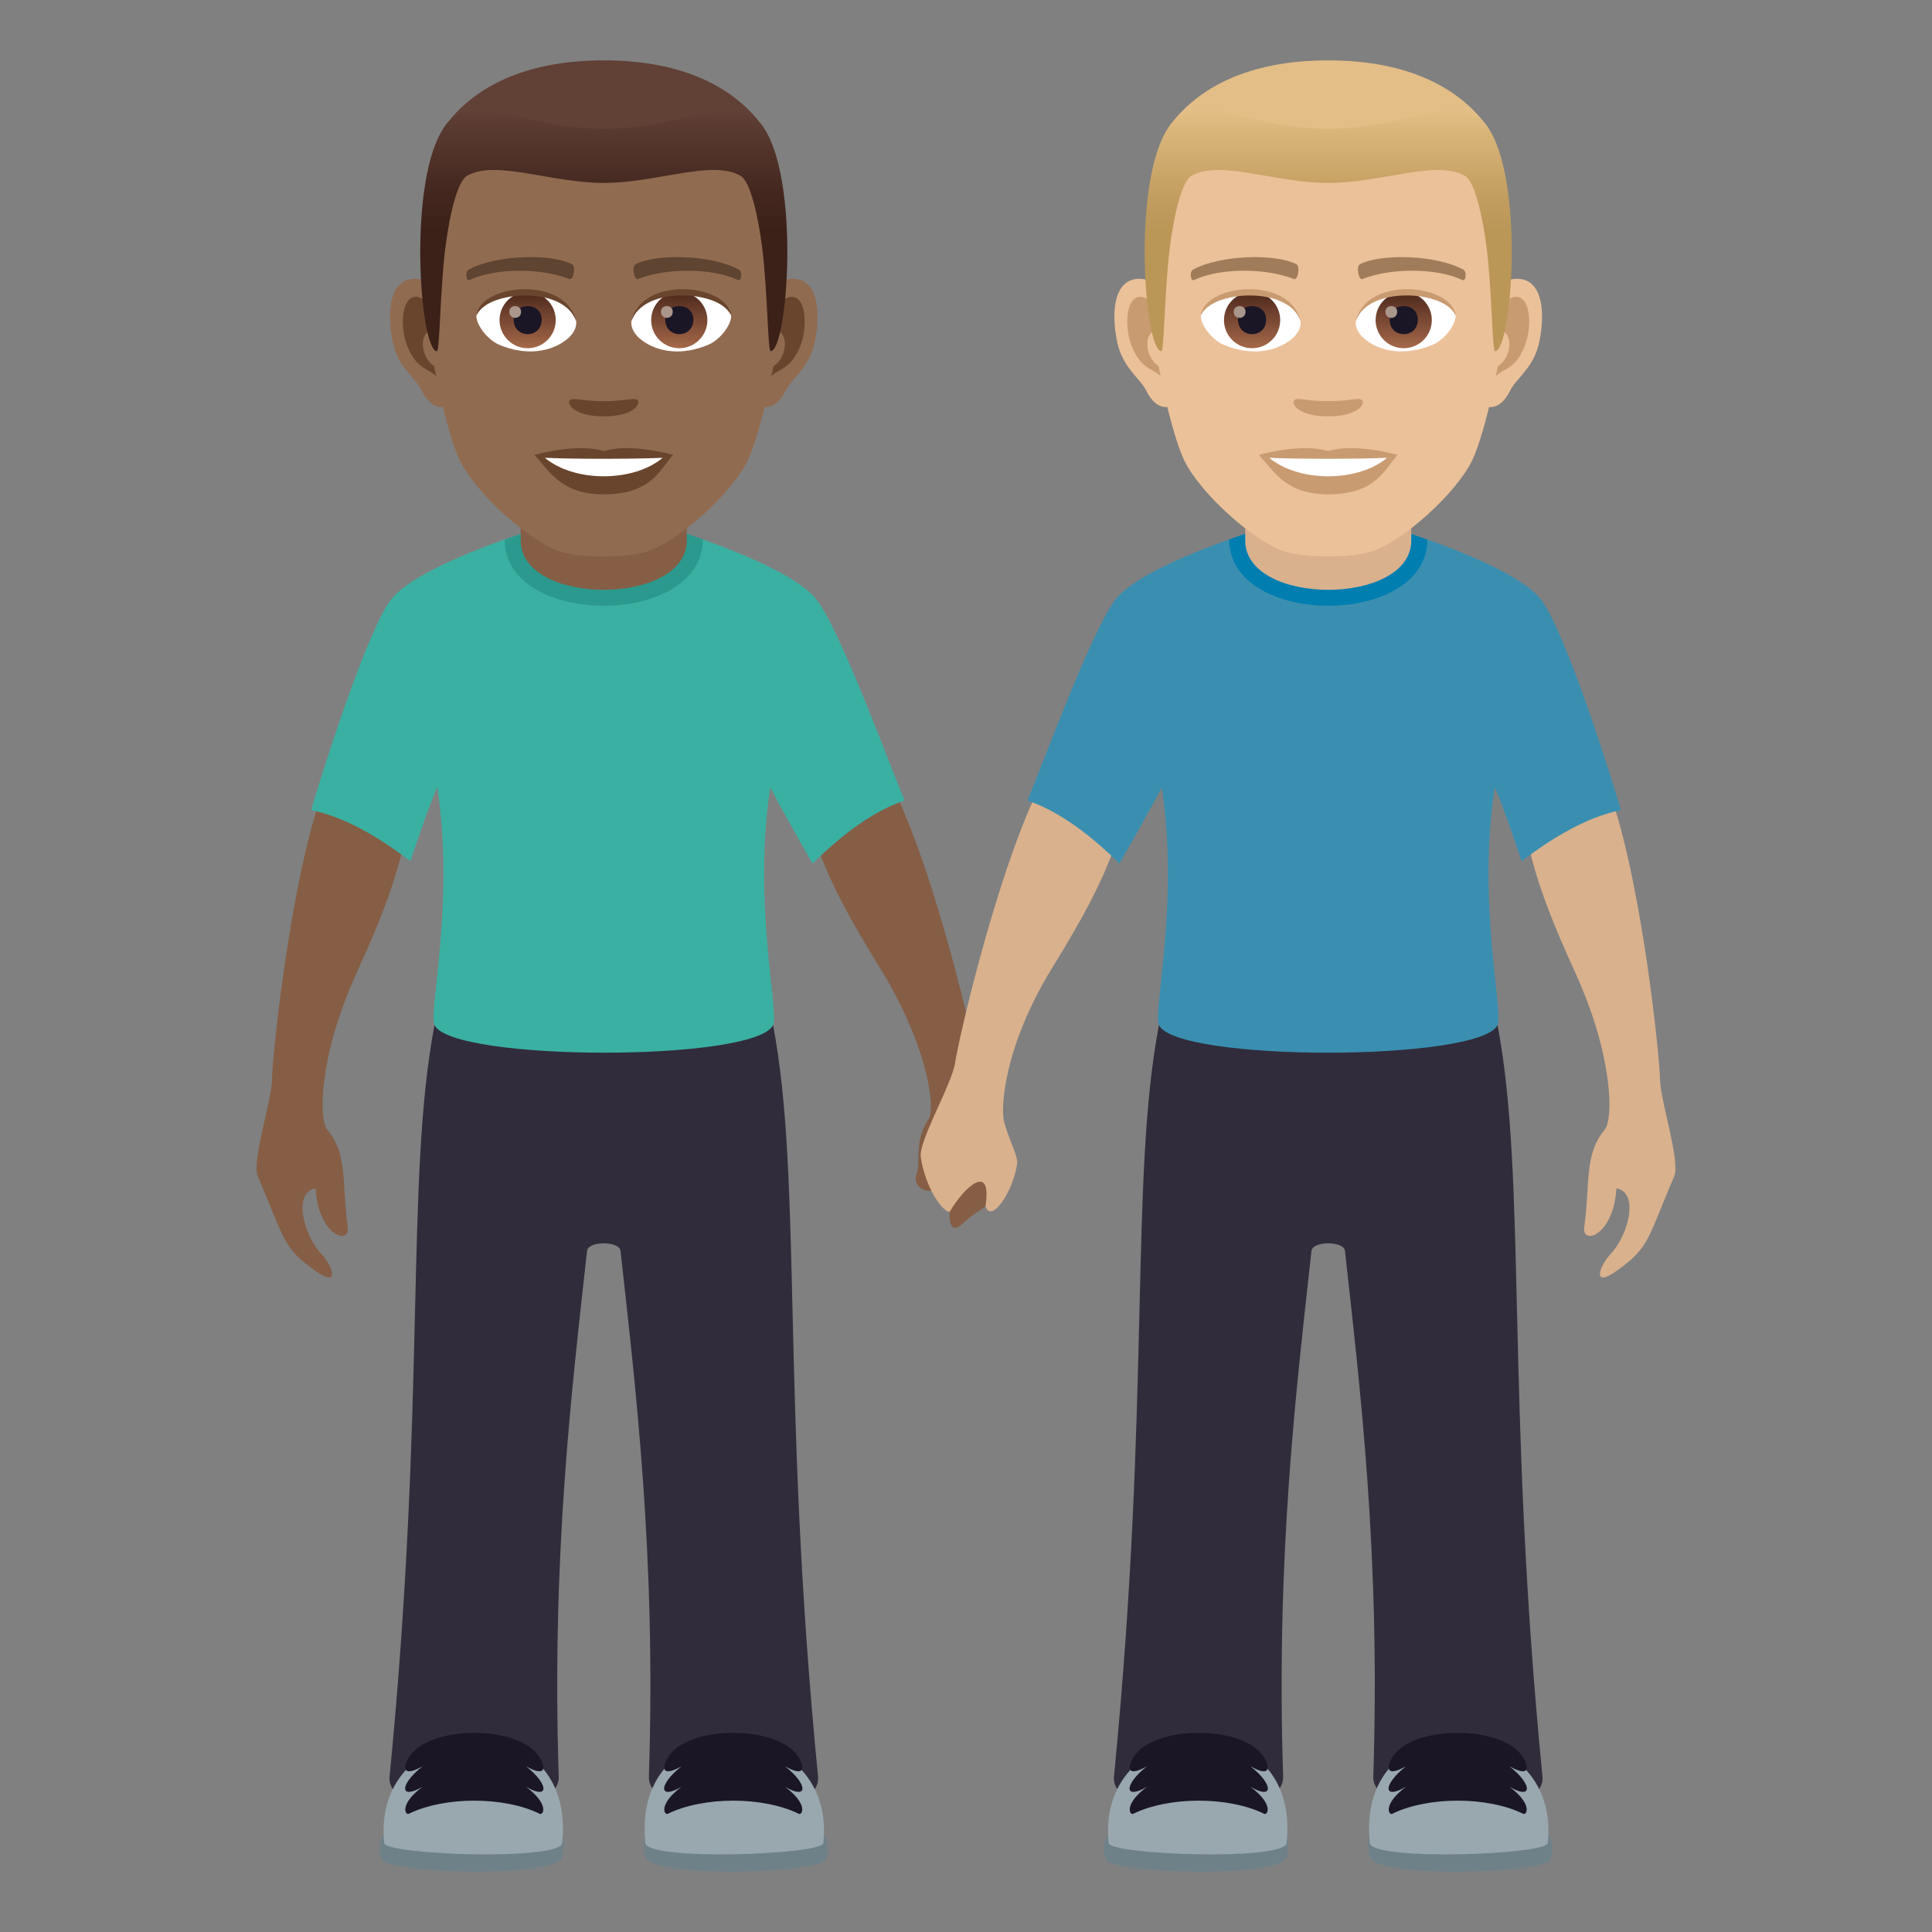
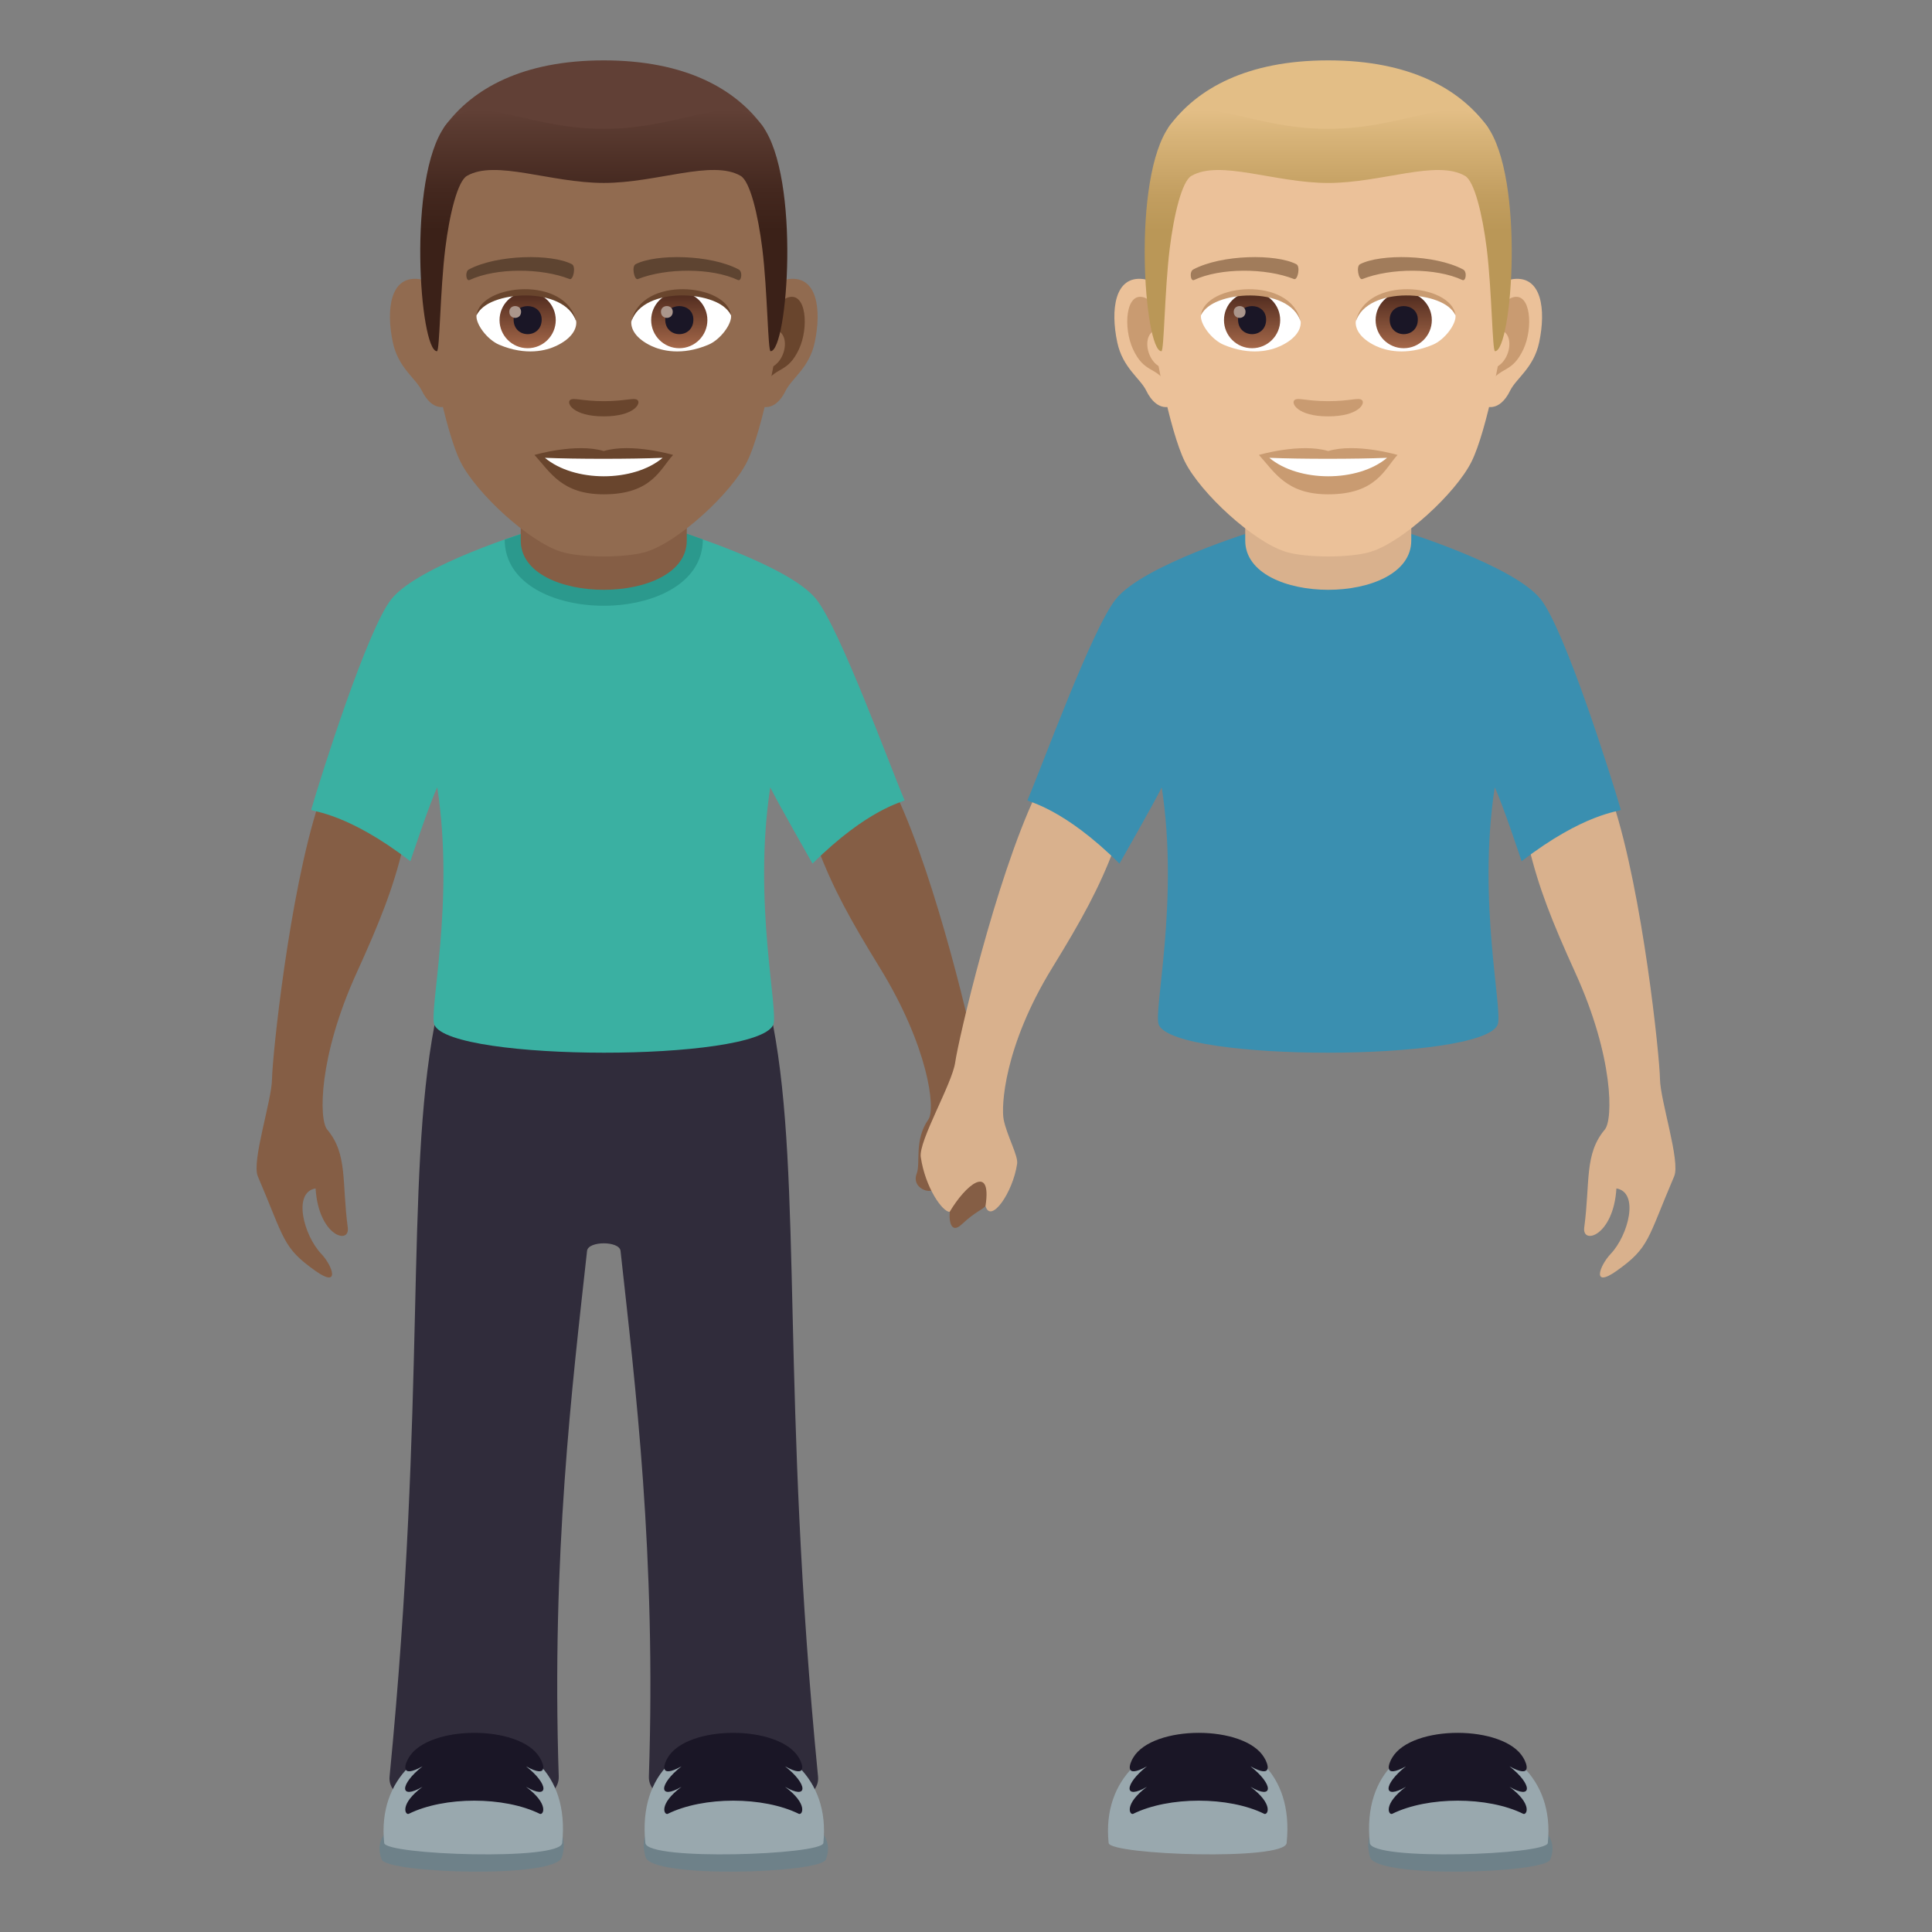
<svg xmlns="http://www.w3.org/2000/svg" xmlns:ns1="http://ns.adobe.com/AdobeSVGViewerExtensions/3.0/" version="1.1" id="Layer_1" x="0px" y="0px" width="64px" height="64px" viewBox="0 0 64 64" enable-background="new 0 0 64 64" xml:space="preserve">
  <rect x="0" y="0" width="64" height="64" fill="#808080" stroke="none" />
  <path fill="#855E45" d="M13.359,28.035c-0.734-1.438-2.797-1.438-2.797-1.438c-0.984,3.016-1.541,8.407-1.551,9.145  c-0.008,0.719-0.682,2.729-0.471,3.223c0.896,2.094,0.811,2.357,1.91,3.135c0.832,0.59,0.57-0.166,0.193-0.564  c-0.584-0.617-0.955-2.037-0.189-2.168c0.098,1.582,1.145,1.881,1.066,1.295c-0.201-1.514,0.002-2.432-0.682-3.246  c-0.275-0.328-0.295-2.396,0.975-5.188C12.586,30.531,13.031,29.41,13.359,28.035z" />
  <path fill="#855E45" d="M27.086,28.085c0.551-1.518,2.598-1.773,2.598-1.773c1.352,2.869,2.572,8.151,2.674,8.881  c0.1,0.711,1.018,2.623,0.869,3.139c-0.629,2.189-0.387,1.314-1.373,2.23c-0.309,0.289-0.424-0.016-0.393-0.418  c0,0-0.273-0.885-0.484-0.895c0.051,0.395-0.824,0.178-0.609-0.375c0.133-0.344-0.094-1.109,0.387-1.793  c0.246-0.352-0.006-2.416-1.611-5.026C28.166,30.468,27.584,29.41,27.086,28.085z" />
  <path fill="#302C3B" d="M25.609,33.957H14.393c-0.979,5.166-0.256,12.303-1.488,24.896c-0.156,1.586,5.654,1.596,5.604,0  c-0.242-7.346,0.445-12.938,0.938-17.416c0.037-0.334,1.072-0.334,1.109,0c0.492,4.479,1.182,10.07,0.939,17.416  c-0.053,1.596,5.76,1.586,5.604,0C25.865,46.26,26.588,39.123,25.609,33.957z" />
  <path fill="#3AB0A2" d="M27.037,19.847c-0.906-1.135-4.635-2.271-4.635-2.271H17.6c0,0-3.73,1.137-4.635,2.271  c-0.793,0.992-2.32,5.816-2.658,6.982c0.045,0.055,1.227,0.111,3.287,1.701c0,0,0.641-1.934,0.891-2.447  c0.588,3.814-0.297,7.45-0.092,7.874c0.584,1.213,10.625,1.227,11.217,0c0.205-0.424-0.68-4.059-0.094-7.874  c0.252,0.514,1.4,2.525,1.4,2.525c1.848-1.834,3.012-2.039,3.049-2.098C29.486,25.396,27.83,20.839,27.037,19.847z" />
  <path fill="#6E8189" d="M12.646,61.602c0.184,0.453,5.762,0.637,5.971-0.084C19.426,58.725,11.736,59.373,12.646,61.602z" />
  <path fill="#99A8AE" d="M12.727,61.053c0.041,0.393,5.834,0.598,5.896,0C19.119,56.301,12.273,56.697,12.727,61.053z" />
  <path fill="#1A1626" d="M17.883,58.227c-0.645-1.102-3.703-1.096-4.344,0c-0.117,0.191-0.316,0.715,0.457,0.285  c-0.768,0.602-0.768,1.127,0,0.678c-0.773,0.578-0.574,0.943-0.457,0.896c1.176-0.582,3.166-0.582,4.344,0  c0.119,0.047,0.316-0.318-0.457-0.896c0.768,0.449,0.768-0.076,0-0.678C18.199,58.941,18.002,58.418,17.883,58.227z" />
  <path fill="#6E8189" d="M27.355,61.602c-0.184,0.453-5.762,0.637-5.971-0.084C20.576,58.725,28.266,59.373,27.355,61.602z" />
  <path fill="#99A8AE" d="M27.275,61.053c-0.041,0.393-5.834,0.598-5.896,0C20.883,56.301,27.727,56.697,27.275,61.053z" />
  <path fill="#1A1626" d="M22.119,58.227c0.645-1.102,3.701-1.096,4.344,0c0.117,0.191,0.316,0.715-0.457,0.285  c0.768,0.602,0.768,1.127,0,0.678c0.773,0.578,0.574,0.943,0.457,0.896c-1.178-0.582-3.166-0.582-4.344,0  c-0.119,0.047-0.316-0.318,0.457-0.896c-0.768,0.449-0.768-0.076,0-0.678C21.803,58.941,22,58.418,22.119,58.227z" />
  <path fill="#2B998D" d="M16.719,17.875c0,2.926,6.563,2.92,6.563-0.006l-0.59-0.211h-5.346L16.719,17.875z" />
  <path fill="#855E45" d="M17.25,17.906c0,2.176,5.5,2.176,5.5,0c0-0.74,0-2.406,0-2.406h-5.5C17.25,15.5,17.25,17.166,17.25,17.906z" />
  <path id="Path_778_" fill="#916B50" d="M26.131,9.244c-0.949,0.113-1.635,3.293-1.037,4.131c0.084,0.117,0.572,0.305,0.934-0.436  c0.203-0.41,0.781-0.752,0.961-1.598C27.219,10.257,27.074,9.128,26.131,9.244z" />
  <path id="Path_777_" fill="#916B50" d="M13.871,9.244c0.949,0.113,1.635,3.293,1.037,4.131c-0.084,0.117-0.572,0.305-0.936-0.436  c-0.201-0.41-0.779-0.752-0.959-1.598C12.783,10.257,12.928,9.128,13.871,9.244z" />
  <path id="Path_776_" fill="#69452D" d="M26.105,9.853c-0.248,0.078-0.518,0.455-0.664,1.08c0.865-0.186,0.648,1.258-0.104,1.285  c0.006,0.143,0.016,0.293,0.033,0.449c0.363-0.525,0.73-0.314,1.096-1.098C26.797,10.865,26.717,9.66,26.105,9.853z" />
-   <path id="Path_775_" fill="#69452D" d="M14.561,10.931c-0.146-0.623-0.416-1.002-0.662-1.078c-0.613-0.193-0.693,1.012-0.363,1.717  c0.363,0.783,0.732,0.572,1.096,1.098c0.018-0.156,0.027-0.307,0.033-0.451C13.92,12.181,13.707,10.757,14.561,10.931z" />
  <path id="Path_774_" fill="#916B50" d="M20,3.132c-4.109,0-6.092,3.111-5.844,7.438c0.051,0.869,0.59,3.709,1.098,4.727  c0.523,1.041,2.266,2.648,3.334,2.98c0.674,0.209,2.152,0.209,2.826,0c1.068-0.332,2.813-1.939,3.332-2.98  c0.51-1.018,1.049-3.855,1.1-4.727C26.094,6.244,24.113,3.132,20,3.132z" />
  <path id="Path_773_" fill="#5E4431" d="M24.467,8.925c-0.939-0.498-2.738-0.521-3.41-0.174c-0.143,0.066-0.047,0.537,0.072,0.494  c0.936-0.371,2.441-0.379,3.316,0.031C24.563,9.33,24.611,8.996,24.467,8.925z" />
  <path id="Path_772_" fill="#5E4431" d="M15.533,8.925c0.941-0.498,2.74-0.521,3.41-0.174c0.145,0.066,0.049,0.537-0.072,0.494  c-0.936-0.371-2.439-0.379-3.316,0.031C15.439,9.33,15.393,8.996,15.533,8.925z" />
  <path id="Path_771_" fill="#69452D" d="M21.111,13.246c-0.117-0.082-0.395,0.043-1.111,0.043c-0.715,0-0.992-0.125-1.109-0.043  c-0.141,0.1,0.084,0.547,1.109,0.547C21.027,13.792,21.252,13.345,21.111,13.246z" />
  <path id="Path_770_" fill="#69452D" d="M20,14.941c-0.924-0.273-2.295,0.129-2.295,0.129c0.521,0.568,0.904,1.305,2.295,1.305  c1.594,0,1.865-0.836,2.297-1.305C22.297,15.07,20.924,14.666,20,14.941z" />
-   <path id="Path_769_" fill="#FFFFFF" d="M18.051,15.166c0.969,0.813,2.926,0.818,3.9,0C20.92,15.208,19.09,15.21,18.051,15.166z" />
+   <path id="Path_769_" fill="#FFFFFF" d="M18.051,15.166c0.969,0.813,2.926,0.818,3.9,0C20.92,15.208,19.09,15.21,18.051,15.166" />
  <path id="Path_768_" fill="#FFFFFF" d="M19.086,10.623c0.035,0.271-0.15,0.594-0.662,0.836c-0.324,0.154-1,0.336-1.887-0.039  c-0.4-0.168-0.787-0.691-0.752-0.979C16.266,9.533,18.635,9.4,19.086,10.623z" />
  <linearGradient id="Oval_1_" gradientUnits="userSpaceOnUse" x1="-425.763" y1="480.509" x2="-425.763" y2="480.792" gradientTransform="matrix(6.57 0 0 -6.57 2814.78 3168.528)">
    <stop offset="0" style="stop-color:#A6694A" />
    <stop offset="1" style="stop-color:#4F2A1E" />
    <ns1:midPointStop offset="0" style="stop-color:#A6694A" />
    <ns1:midPointStop offset="0.5" style="stop-color:#A6694A" />
    <ns1:midPointStop offset="1" style="stop-color:#4F2A1E" />
  </linearGradient>
  <circle id="Oval_108_" fill="url(#Oval_1_)" cx="17.479" cy="10.604" r="0.931" />
  <path id="Path_767_" fill="#1A1626" d="M17.014,10.587c0,0.643,0.93,0.643,0.93,0C17.943,9.99,17.014,9.99,17.014,10.587z" />
  <path id="Path_766_" fill="#AB968C" d="M16.871,10.328c0,0.27,0.391,0.27,0.391,0C17.262,10.076,16.871,10.076,16.871,10.328z" />
  <path id="Path_765_" fill="#69452D" d="M19.09,10.66c-0.377-1.215-2.955-1.037-3.305-0.219C15.916,9.394,18.768,9.119,19.09,10.66z" />
  <path id="Path_764_" fill="#FFFFFF" d="M20.916,10.623c-0.035,0.271,0.148,0.594,0.66,0.836c0.326,0.154,1,0.336,1.889-0.039  c0.4-0.168,0.787-0.691,0.752-0.979C23.736,9.533,21.367,9.4,20.916,10.623z" />
  <linearGradient id="Oval_2_" gradientUnits="userSpaceOnUse" x1="-427.697" y1="480.509" x2="-427.697" y2="480.792" gradientTransform="matrix(6.57 0 0 -6.57 2832.511 3168.528)">
    <stop offset="0" style="stop-color:#A6694A" />
    <stop offset="1" style="stop-color:#4F2A1E" />
    <ns1:midPointStop offset="0" style="stop-color:#A6694A" />
    <ns1:midPointStop offset="0.5" style="stop-color:#A6694A" />
    <ns1:midPointStop offset="1" style="stop-color:#4F2A1E" />
  </linearGradient>
  <circle id="Oval_107_" fill="url(#Oval_2_)" cx="22.502" cy="10.604" r="0.931" />
  <path id="Path_763_" fill="#1A1626" d="M22.037,10.587c0,0.643,0.932,0.643,0.932,0C22.969,9.99,22.037,9.99,22.037,10.587z" />
  <path id="Path_762_" fill="#AB968C" d="M21.895,10.328c0,0.27,0.391,0.27,0.391,0C22.285,10.076,21.895,10.076,21.895,10.328z" />
  <path id="Path_761_" fill="#69452D" d="M20.912,10.66c0.377-1.215,2.953-1.041,3.305-0.219C24.086,9.394,21.234,9.119,20.912,10.66z  " />
  <path fill="#614036" d="M25.252,4.164C24.352,2.947,22.705,2,20,2c-2.703,0-4.35,0.947-5.25,2.164  C13.477,5.888,26.525,5.888,25.252,4.164z" />
  <linearGradient id="SVGID_1_" gradientUnits="userSpaceOnUse" x1="20.001" y1="11.634" x2="20.001" y2="3.648">
    <stop offset="0.5" style="stop-color:#3B2118" />
    <stop offset="0.672" style="stop-color:#44281F" />
    <stop offset="0.952" style="stop-color:#5C3C32" />
    <stop offset="1" style="stop-color:#614036" />
    <ns1:midPointStop offset="0.5" style="stop-color:#3B2118" />
    <ns1:midPointStop offset="0.6" style="stop-color:#3B2118" />
    <ns1:midPointStop offset="1" style="stop-color:#614036" />
  </linearGradient>
  <path fill="url(#SVGID_1_)" d="M25.252,4.164c-0.9-1.217-2.547,0.104-5.252,0.104c-2.703,0-4.35-1.32-5.25-0.104  c-1.273,1.725-0.842,7.471-0.275,7.471c0.092,0,0.104-2.012,0.275-3.4c0.139-1.133,0.408-2.23,0.717-2.408  C16.41,5.277,18.232,6.06,20,6.06c1.77,0,3.592-0.783,4.535-0.234c0.309,0.178,0.576,1.275,0.717,2.408  c0.172,1.389,0.184,3.4,0.275,3.4C26.094,11.634,26.525,5.888,25.252,4.164z" />
  <path fill="#D9B18D" d="M50.641,28.035c0.734-1.438,2.797-1.438,2.797-1.438c0.984,3.016,1.541,8.407,1.551,9.145  c0.009,0.719,0.682,2.729,0.471,3.223c-0.896,2.094-0.811,2.357-1.909,3.135c-0.832,0.59-0.571-0.166-0.194-0.564  c0.584-0.617,0.955-2.037,0.189-2.168c-0.098,1.582-1.144,1.881-1.066,1.295c0.201-1.514-0.001-2.432,0.682-3.246  c0.275-0.328,0.295-2.396-0.975-5.188C51.415,30.531,50.969,29.41,50.641,28.035z" />
  <path fill="#D9B18D" d="M36.914,28.085c-0.55-1.518-2.597-1.773-2.597-1.773c-1.352,2.869-2.573,8.151-2.675,8.881  c-0.1,0.711-1.22,2.607-1.14,3.139c0.154,1.027,0.723,1.814,0.957,1.813c0.523-0.887,1.406-1.629,1.187-0.193  c0.173,0.596,0.907-0.436,1.048-1.404c0.038-0.266-0.344-0.938-0.447-1.465c-0.083-0.422,0.006-2.416,1.611-5.026  C35.835,30.468,36.417,29.41,36.914,28.085z" />
-   <path fill="#302C3B" d="M38.391,33.957h11.217c0.979,5.166,0.256,12.303,1.488,24.896c0.156,1.586-5.654,1.596-5.604,0  c0.242-7.346-0.445-12.938-0.938-17.416c-0.037-0.334-1.072-0.334-1.109,0c-0.492,4.479-1.182,10.07-0.939,17.416  c0.053,1.596-5.76,1.586-5.604,0C38.135,46.26,37.412,39.123,38.391,33.957z" />
  <path fill="#3A8FB0" d="M36.963,19.847c0.906-1.135,4.635-2.271,4.635-2.271H46.4c0,0,3.73,1.137,4.635,2.271  c0.793,0.992,2.32,5.816,2.658,6.982c-0.045,0.055-1.227,0.111-3.287,1.701c0,0-0.641-1.934-0.891-2.447  c-0.588,3.814,0.297,7.45,0.092,7.874c-0.584,1.213-10.625,1.227-11.217,0c-0.205-0.424,0.68-4.059,0.094-7.874  c-0.252,0.514-1.4,2.525-1.4,2.525c-1.847-1.834-3.012-2.039-3.049-2.098C34.515,25.396,36.17,20.839,36.963,19.847z" />
  <path fill="#6E8189" d="M51.354,61.602c-0.184,0.453-5.762,0.637-5.971-0.084C44.574,58.725,52.264,59.373,51.354,61.602z" />
  <path fill="#99A8AE" d="M51.273,61.053c-0.041,0.393-5.834,0.598-5.896,0C44.881,56.301,51.727,56.697,51.273,61.053z" />
  <path fill="#1A1626" d="M46.117,58.227c0.645-1.102,3.703-1.096,4.344,0c0.117,0.191,0.316,0.715-0.457,0.285  c0.768,0.602,0.768,1.127,0,0.678c0.773,0.578,0.574,0.943,0.457,0.896c-1.176-0.582-3.166-0.582-4.344,0  c-0.119,0.047-0.316-0.318,0.457-0.896c-0.768,0.449-0.768-0.076,0-0.678C45.801,58.941,45.998,58.418,46.117,58.227z" />
-   <path fill="#6E8189" d="M36.645,61.602c0.184,0.453,5.762,0.637,5.971-0.084C43.424,58.725,35.734,59.373,36.645,61.602z" />
  <path fill="#99A8AE" d="M36.725,61.053c0.041,0.393,5.834,0.598,5.896,0C43.117,56.301,36.273,56.697,36.725,61.053z" />
  <path fill="#1A1626" d="M41.881,58.227c-0.645-1.102-3.701-1.096-4.344,0c-0.117,0.191-0.316,0.715,0.457,0.285  c-0.768,0.602-0.768,1.127,0,0.678c-0.773,0.578-0.574,0.943-0.457,0.896c1.178-0.582,3.166-0.582,4.344,0  c0.119,0.047,0.316-0.318-0.457-0.896c0.768,0.449,0.768-0.076,0-0.678C42.197,58.941,42,58.418,41.881,58.227z" />
-   <path fill="#007EB0" d="M47.281,17.875c0,2.926-6.563,2.92-6.563-0.006l0.59-0.211h5.346L47.281,17.875z" />
  <path fill="#D9B18D" d="M46.75,17.906c0,2.176-5.5,2.176-5.5,0c0-0.74,0-2.406,0-2.406h5.5C46.75,15.5,46.75,17.166,46.75,17.906z" />
  <path id="Path_806_" fill="#EBC199" d="M50.129,9.244c-0.949,0.113-1.635,3.293-1.037,4.131c0.083,0.117,0.572,0.305,0.934-0.436  c0.202-0.41,0.781-0.752,0.961-1.598C51.217,10.257,51.072,9.128,50.129,9.244z" />
  <path id="Path_805_" fill="#EBC199" d="M37.869,9.244c0.949,0.113,1.634,3.293,1.037,4.131c-0.084,0.117-0.573,0.305-0.936-0.436  c-0.201-0.41-0.779-0.752-0.959-1.598C36.781,10.257,36.926,9.128,37.869,9.244z" />
  <path id="Path_804_" fill="#C99B71" d="M50.104,9.853c-0.248,0.078-0.519,0.455-0.664,1.08c0.865-0.186,0.648,1.258-0.104,1.285  c0.006,0.143,0.016,0.293,0.033,0.449c0.363-0.525,0.73-0.314,1.096-1.098C50.794,10.865,50.715,9.66,50.104,9.853z" />
  <path id="Path_803_" fill="#C99B71" d="M38.559,10.931c-0.146-0.623-0.416-1.002-0.663-1.078c-0.613-0.193-0.692,1.012-0.363,1.717  c0.364,0.783,0.732,0.572,1.096,1.098c0.018-0.156,0.027-0.307,0.034-0.451C37.917,12.181,37.705,10.757,38.559,10.931z" />
  <path id="Path_792_" fill="#EBC199" d="M43.998,3.132c-4.11,0-6.092,3.111-5.844,7.438c0.05,0.869,0.59,3.709,1.098,4.727  c0.522,1.041,2.266,2.648,3.334,2.98c0.674,0.209,2.151,0.209,2.826,0c1.068-0.332,2.812-1.939,3.332-2.98  c0.51-1.018,1.049-3.855,1.099-4.727C50.092,6.244,48.111,3.132,43.998,3.132z" />
  <path id="Path_791_" fill="#A17C5B" d="M48.465,8.925c-0.939-0.498-2.739-0.521-3.41-0.174c-0.143,0.066-0.047,0.537,0.072,0.494  c0.936-0.371,2.441-0.379,3.316,0.031C48.561,9.33,48.609,8.996,48.465,8.925z" />
  <path id="Path_790_" fill="#A17C5B" d="M39.531,8.925c0.94-0.498,2.739-0.521,3.41-0.174c0.144,0.066,0.049,0.537-0.072,0.494  c-0.936-0.371-2.439-0.379-3.316,0.031C39.438,9.33,39.39,8.996,39.531,8.925z" />
  <path id="Path_789_" fill="#C99B71" d="M45.108,13.246c-0.117-0.082-0.394,0.043-1.11,0.043c-0.715,0-0.992-0.125-1.109-0.043  c-0.141,0.1,0.084,0.547,1.109,0.547C45.025,13.792,45.25,13.345,45.108,13.246z" />
  <path id="Path_788_" fill="#C99B71" d="M43.998,14.941c-0.924-0.273-2.295,0.129-2.295,0.129c0.521,0.568,0.904,1.305,2.295,1.305  c1.594,0,1.865-0.836,2.297-1.305C46.295,15.07,44.922,14.666,43.998,14.941z" />
  <path id="Path_787_" fill="#FFFFFF" d="M42.048,15.166c0.97,0.813,2.927,0.818,3.901,0C44.917,15.208,43.088,15.21,42.048,15.166z" />
  <path id="Path_786_" fill="#FFFFFF" d="M43.084,10.623c0.035,0.271-0.15,0.594-0.662,0.836c-0.324,0.154-1,0.336-1.888-0.039  c-0.399-0.168-0.786-0.691-0.751-0.979C40.264,9.533,42.633,9.4,43.084,10.623z" />
  <linearGradient id="Oval_3_" gradientUnits="userSpaceOnUse" x1="-420.911" y1="480.509" x2="-420.911" y2="480.792" gradientTransform="matrix(6.57 0 0 -6.57 2806.905 3168.528)">
    <stop offset="0" style="stop-color:#A6694A" />
    <stop offset="1" style="stop-color:#4F2A1E" />
    <ns1:midPointStop offset="0" style="stop-color:#A6694A" />
    <ns1:midPointStop offset="0.5" style="stop-color:#A6694A" />
    <ns1:midPointStop offset="1" style="stop-color:#4F2A1E" />
  </linearGradient>
  <circle id="Oval_110_" fill="url(#Oval_3_)" cx="41.477" cy="10.604" r="0.931" />
  <path id="Path_785_" fill="#1A1626" d="M41.012,10.587c0,0.643,0.93,0.643,0.93,0C41.941,9.99,41.012,9.99,41.012,10.587z" />
  <path id="Path_784_" fill="#AB968C" d="M40.869,10.328c0,0.27,0.391,0.27,0.391,0C41.26,10.076,40.869,10.076,40.869,10.328z" />
  <path id="Path_783_" fill="#C99B71" d="M43.088,10.66c-0.377-1.215-2.955-1.037-3.305-0.219C39.913,9.394,42.766,9.119,43.088,10.66  z" />
  <path id="Path_782_" fill="#FFFFFF" d="M44.913,10.623c-0.034,0.271,0.149,0.594,0.661,0.836c0.325,0.154,1,0.336,1.889-0.039  c0.399-0.168,0.786-0.691,0.752-0.979C47.733,9.533,45.364,9.4,44.913,10.623z" />
  <linearGradient id="Oval_4_" gradientUnits="userSpaceOnUse" x1="-422.845" y1="480.509" x2="-422.845" y2="480.792" gradientTransform="matrix(6.57 0 0 -6.57 2824.636 3168.528)">
    <stop offset="0" style="stop-color:#A6694A" />
    <stop offset="1" style="stop-color:#4F2A1E" />
    <ns1:midPointStop offset="0" style="stop-color:#A6694A" />
    <ns1:midPointStop offset="0.5" style="stop-color:#A6694A" />
    <ns1:midPointStop offset="1" style="stop-color:#4F2A1E" />
  </linearGradient>
  <circle id="Oval_109_" fill="url(#Oval_4_)" cx="46.5" cy="10.604" r="0.931" />
  <path id="Path_781_" fill="#1A1626" d="M46.035,10.587c0,0.643,0.932,0.643,0.932,0C46.967,9.99,46.035,9.99,46.035,10.587z" />
-   <path id="Path_780_" fill="#AB968C" d="M45.893,10.328c0,0.27,0.391,0.27,0.391,0C46.283,10.076,45.893,10.076,45.893,10.328z" />
  <path id="Path_779_" fill="#C99B71" d="M44.91,10.66c0.377-1.215,2.952-1.041,3.305-0.219C48.084,9.394,45.231,9.119,44.91,10.66z" />
  <path fill="#E3BE86" d="M49.25,4.164C48.35,2.947,46.703,2,43.998,2c-2.703,0-4.35,0.947-5.25,2.164  C37.475,5.888,50.523,5.888,49.25,4.164z" />
  <linearGradient id="SVGID_2_" gradientUnits="userSpaceOnUse" x1="51.873" y1="11.634" x2="51.873" y2="3.648" gradientTransform="matrix(1 0 0 1 -7.875 0)">
    <stop offset="0.5" style="stop-color:#BA9757" />
    <stop offset="0.647" style="stop-color:#C29E60" />
    <stop offset="0.887" style="stop-color:#D7B378" />
    <stop offset="1" style="stop-color:#E3BE86" />
    <ns1:midPointStop offset="0.5" style="stop-color:#BA9757" />
    <ns1:midPointStop offset="0.6" style="stop-color:#BA9757" />
    <ns1:midPointStop offset="1" style="stop-color:#E3BE86" />
  </linearGradient>
  <path fill="url(#SVGID_2_)" d="M49.25,4.164c-0.9-1.217-2.547,0.104-5.252,0.104c-2.703,0-4.35-1.32-5.25-0.104  c-1.273,1.725-0.842,7.471-0.275,7.471c0.091,0,0.104-2.012,0.275-3.4c0.139-1.133,0.408-2.23,0.717-2.408  c0.943-0.549,2.765,0.234,4.533,0.234c1.77,0,3.591-0.783,4.534-0.234c0.31,0.178,0.577,1.275,0.718,2.408  c0.171,1.389,0.184,3.4,0.274,3.4C50.091,11.634,50.523,5.888,49.25,4.164z" />
</svg>